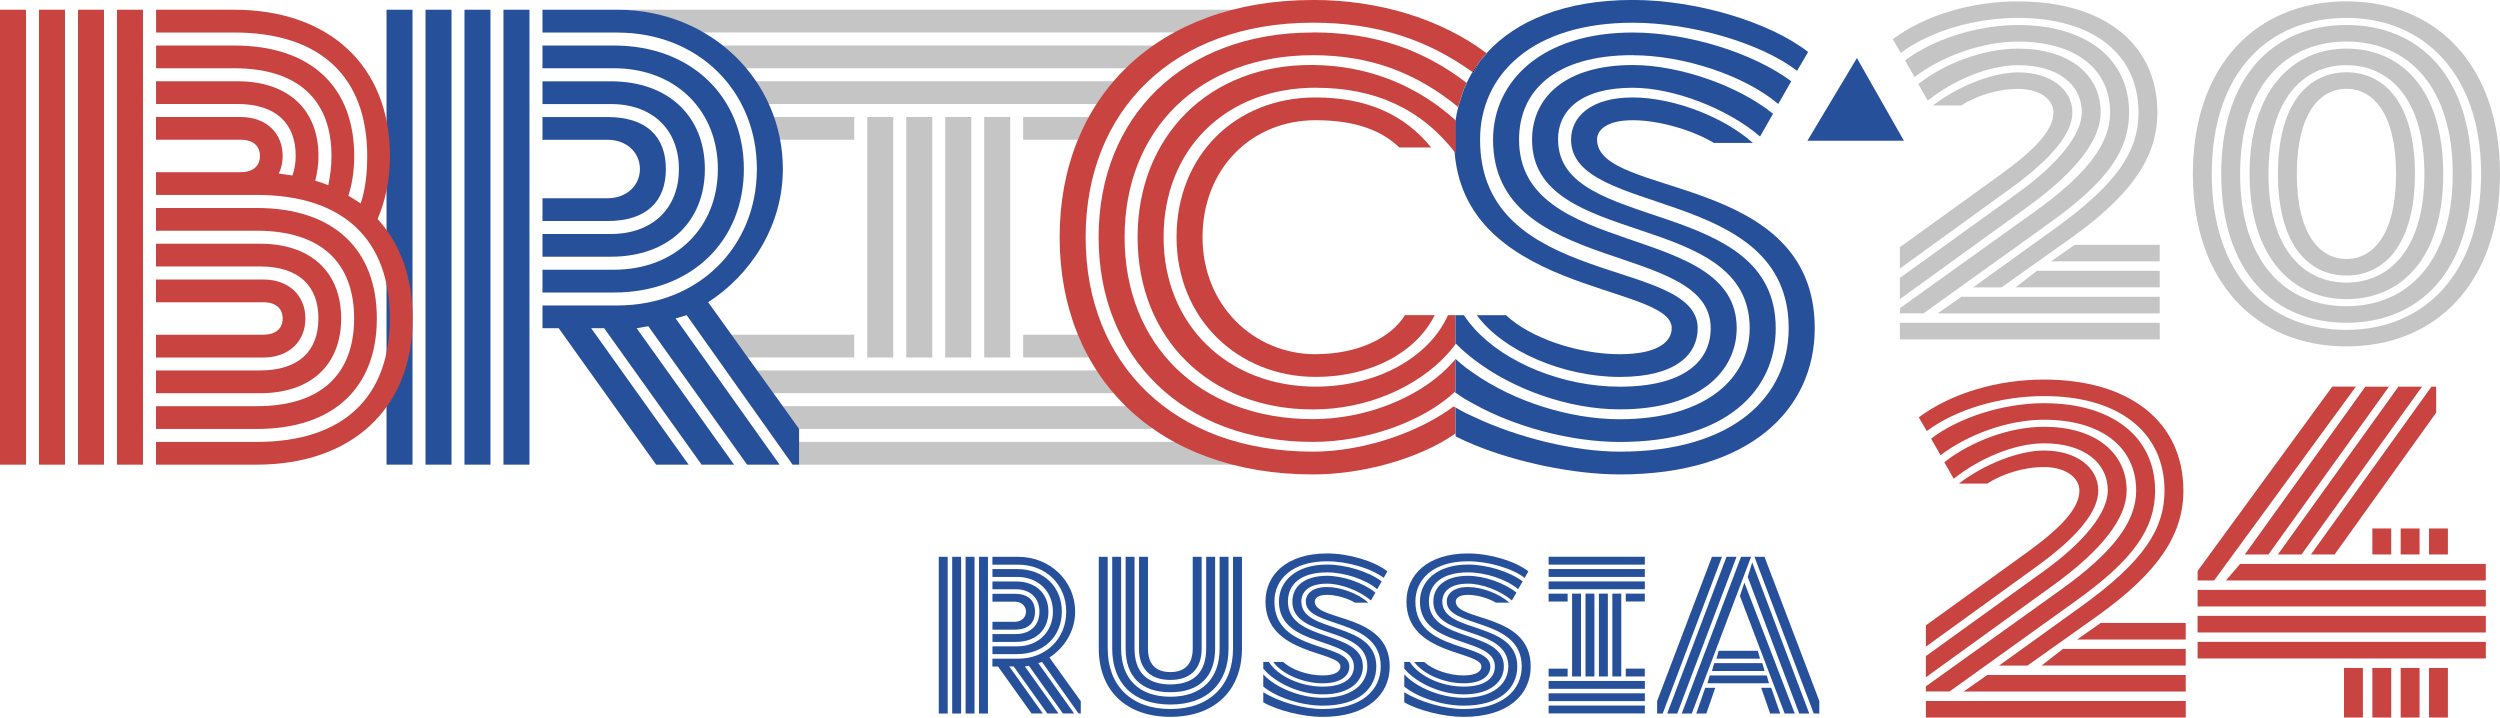
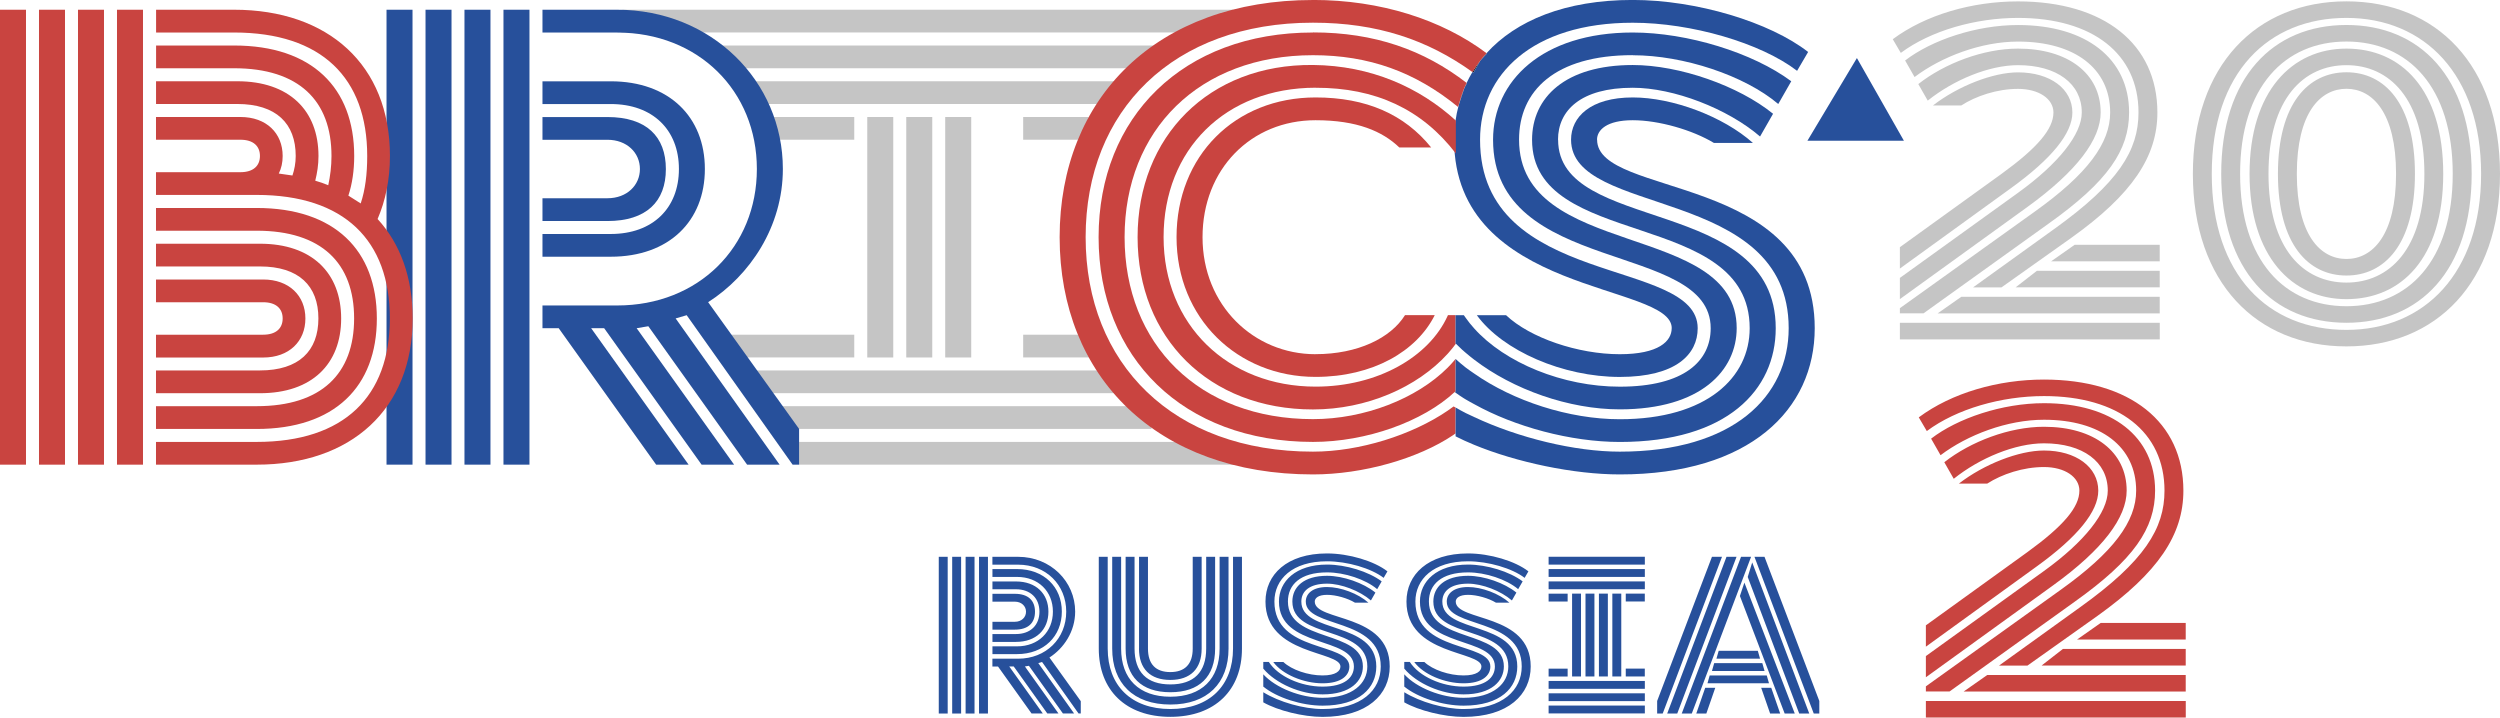
<svg xmlns="http://www.w3.org/2000/svg" width="439" height="126" viewBox="0 0 439 126" fill="none">
  <g clip-path="url(#clip0_112_2)">
    <path d="M216.552 1.708H109.175V5.701H216.552V1.708Z" fill="#C5C5C5" />
    <path d="M202.691 7.993H126.394V11.985H202.691V7.993Z" fill="#C5C5C5" />
    <path d="M197.527 14.268H132.15V18.261H197.527V14.268Z" fill="#C5C5C5" />
    <path d="M150.009 20.544H134.228V24.536H150.009V20.544Z" fill="#C5C5C5" />
    <path d="M150.009 58.774H127.478V62.766H150.009V58.774Z" fill="#C5C5C5" />
    <path d="M197.38 65.05H132.15V69.042H197.38V65.05Z" fill="#C5C5C5" />
    <path d="M202.199 71.325H136.428V75.318H202.199V71.325Z" fill="#C5C5C5" />
    <path d="M216.963 77.601H140.312V81.593H216.963V77.601Z" fill="#C5C5C5" />
    <path d="M156.857 20.544H152.292V62.774H156.857V20.544Z" fill="#C5C5C5" />
    <path d="M163.706 20.544H159.141V62.774H163.706V20.544Z" fill="#C5C5C5" />
    <path d="M170.545 20.544H165.979V62.774H170.545V20.544Z" fill="#C5C5C5" />
-     <path d="M177.394 20.544H172.828V62.774H177.394V20.544Z" fill="#C5C5C5" />
    <path d="M191.155 20.544H179.668V24.536H191.155V20.544Z" fill="#C5C5C5" />
    <path d="M192.617 58.774H179.668V62.766H192.617V58.774Z" fill="#C5C5C5" />
    <path d="M72.438 1.709H67.873V81.593H72.438V1.709Z" fill="#27509B" />
    <path d="M79.287 1.708H74.722V81.593H79.287V1.708Z" fill="#27509B" />
    <path d="M86.127 1.709H81.561V81.593H86.127V1.709Z" fill="#27509B" />
    <path d="M92.975 1.708H88.409V81.593H92.975V1.708Z" fill="#27509B" />
    <path d="M115.219 81.593L98.107 57.632H95.258V53.64H108.379C122.642 53.64 132.906 43.372 132.906 29.679C132.906 15.985 122.642 5.717 108.379 5.717H95.258V1.709H108.379C124.916 1.709 137.471 14.26 137.471 29.67C137.471 39.832 131.658 48.391 124.35 53.065L140.321 75.318V81.593H139.179L120.581 55.349L118.643 55.915L136.896 81.593H131.19L113.848 57.287L111.795 57.632L128.907 81.593H123.2L106.088 57.632H103.806L120.918 81.593H115.211H115.219Z" fill="#27509B" />
-     <path d="M95.258 51.356V47.364H107.804C118.643 47.364 126.058 39.947 126.058 29.679C126.058 19.411 118.643 11.985 107.804 11.985H95.258V7.993H107.804C121.492 7.993 130.623 17.119 130.623 29.679C130.623 42.238 121.501 51.364 107.804 51.364H95.258V51.356Z" fill="#27509B" />
    <path d="M95.258 45.08V41.088H107.238C114.653 41.088 119.218 36.521 119.218 29.678C119.218 22.836 114.653 18.269 107.238 18.269H95.258V14.277H107.238C117.502 14.277 123.775 20.552 123.775 29.678C123.775 38.805 117.502 45.08 107.238 45.08H95.258Z" fill="#27509B" />
    <path d="M95.258 38.804V34.812H106.663C110.087 34.812 112.37 32.529 112.37 29.678C112.37 26.828 110.087 24.544 106.663 24.544H95.258V20.552H106.663C113.511 20.552 116.927 23.978 116.927 29.687C116.927 35.396 113.503 38.813 106.663 38.813H95.258V38.804Z" fill="#27509B" />
    <path d="M258.733 12.782L259.923 10.654C259.423 11.303 258.963 11.968 258.544 12.658C258.601 12.699 258.667 12.741 258.725 12.782H258.733Z" fill="#222221" />
    <path d="M257.591 14.605C257.591 14.605 257.55 14.58 257.534 14.564C257.402 14.835 257.287 15.106 257.164 15.385L257.591 14.605Z" fill="#222221" />
    <path d="M231.011 62.199C220.173 62.199 211.165 53.64 211.165 41.655C211.165 29.67 219.721 21.111 231.011 21.111C238.311 21.111 242.761 23.05 245.726 25.9H251.317C246.637 20.084 239.912 17.111 231.011 17.111C216.864 17.111 206.6 27.378 206.6 41.647C206.6 55.915 217.323 66.183 231.011 66.183C241.086 66.183 248.788 61.665 251.941 55.34H246.719C244.215 59.365 238.41 62.191 231.011 62.191V62.199Z" fill="#C94440" />
    <path d="M261.106 9.397C261.106 9.397 261.057 9.364 261.032 9.348C260.646 9.775 260.277 10.21 259.932 10.654L261.106 9.397Z" fill="#222221" />
    <path d="M256.154 18.408L257.164 15.386C256.746 16.363 256.425 17.373 256.154 18.408Z" fill="#222221" />
    <path d="M293.548 57.632C293.548 59.916 291.266 62.199 284.426 62.199C277.126 62.199 268.685 59.349 264.464 55.349H259.332C263.898 61.624 274.507 66.191 284.426 66.191C294.345 66.191 298.114 62.199 298.114 57.632C298.114 45.081 259.899 50.781 259.899 24.536C259.899 13.127 269.03 3.992 286.708 3.992C296.972 3.992 309.182 7.533 315.57 12.437L317.508 9.126C310.775 3.877 297.884 -0.008 286.708 -0.008C274.827 -0.008 266.205 3.631 261.032 9.34C261.057 9.356 261.081 9.373 261.106 9.389L259.932 10.646L258.741 12.774C258.684 12.732 258.618 12.691 258.561 12.65C258.183 13.266 257.854 13.907 257.542 14.556C257.559 14.572 257.583 14.581 257.6 14.597L257.173 15.377L256.163 18.4C255.637 20.355 255.342 22.401 255.342 24.528C255.342 51.915 293.556 49.631 293.556 57.624L293.548 57.632Z" fill="#27509B" />
    <path d="M255.433 68.844C255.482 68.885 255.539 68.918 255.597 68.951V68.68C255.539 68.73 255.49 68.787 255.433 68.844Z" fill="#222221" />
    <path d="M231.012 15.41C241.539 15.394 249.676 19.172 255.646 26.951V21.169C249.257 15.345 240.751 11.508 230.561 11.41C212.307 11.229 199.761 23.961 199.761 41.655C199.761 59.349 212.307 71.9 230.561 71.9C239.971 71.9 248.847 68.023 254.201 62.133C254.283 62.043 254.357 61.953 254.439 61.862C254.874 61.37 255.276 60.868 255.654 60.351C255.145 59.834 254.652 59.308 254.201 58.766C254.636 59.283 255.104 59.792 255.596 60.285V55.34H254.258C254.242 55.381 254.217 55.431 254.201 55.472C250.949 62.643 241.958 67.892 231.021 67.892C215.616 67.892 204.326 57.049 204.326 41.647C204.326 26.245 215.165 15.427 231.021 15.402L231.012 15.41Z" fill="#C94440" />
    <path d="M230.561 5.709C207.742 5.709 192.913 20.544 192.913 41.655C192.913 62.766 207.742 77.601 230.561 77.601C239.955 77.601 249.874 74.019 255.433 68.844C255.49 68.795 255.539 68.738 255.597 68.68V63.029C255.162 63.554 254.702 64.072 254.201 64.573C248.757 70.003 239.626 73.6 230.561 73.6C210.6 73.6 197.478 60.474 197.478 41.647C197.478 22.819 210.6 9.693 230.561 9.693C240.373 9.693 248.502 12.617 256.032 18.778L256.155 18.4C256.434 17.365 256.755 16.355 257.165 15.377C257.28 15.098 257.403 14.827 257.535 14.556C250.022 8.765 241.367 5.692 230.553 5.692L230.561 5.709Z" fill="#C94440" />
    <path d="M230.56 -8.64267e-05C203.184 -8.64267e-05 186.072 17.119 186.072 41.655C186.072 66.191 203.184 83.31 230.56 83.31C239.346 83.31 249.027 80.533 255.169 76.41C255.317 76.311 255.448 76.204 255.596 76.106V71.563C255.481 71.498 255.366 71.44 255.251 71.374C254.914 71.629 254.561 71.876 254.2 72.122C247.951 76.385 238.738 79.309 230.56 79.309C206.034 79.309 190.638 63.908 190.638 41.647C190.638 19.386 206.034 3.984 230.56 3.984C241.883 3.984 250.727 7.023 258.56 12.65C258.979 11.96 259.439 11.295 259.94 10.646C260.284 10.194 260.654 9.759 261.04 9.34C253.174 3.442 242.392 -0.008 230.568 -0.008L230.56 -8.64267e-05Z" fill="#C94440" />
    <path d="M286.709 9.701C295.61 9.701 306.333 13.242 312.262 18.261L314.544 14.268C307.811 9.249 296.291 5.709 286.709 5.709C270.738 5.709 262.182 14.268 262.182 24.536C262.182 48.498 300.397 42.23 300.397 57.632C300.397 63.341 295.831 67.9 284.426 67.9C274.466 67.9 264.259 63.719 258.84 57.64C258.306 57.041 257.805 56.433 257.37 55.8C257.264 55.652 257.149 55.504 257.05 55.348H255.597V60.293C255.597 60.293 255.63 60.334 255.654 60.351C256.015 60.712 256.385 61.074 256.771 61.427C256.968 61.599 257.173 61.772 257.37 61.944C257.847 62.355 258.339 62.749 258.84 63.136C265.705 68.409 275.525 71.884 284.426 71.884C298.689 71.884 304.962 65.033 304.962 57.615C304.962 38.788 266.747 45.631 266.747 24.52C266.747 15.96 273.021 9.685 286.709 9.685V9.701Z" fill="#27509B" />
    <path d="M280.435 24.536C280.435 22.828 282.143 21.111 286.708 21.111C291.274 21.111 297.202 22.82 300.971 25.103H307.819C302.572 20.421 293.671 17.111 286.716 17.111C279.302 17.111 275.878 20.536 275.878 24.528C275.878 38.221 314.092 32.521 314.092 57.624C314.092 69.609 304.395 79.31 284.434 79.31C276.526 79.31 266.632 76.886 258.848 73.223C258.355 72.993 257.846 72.771 257.378 72.533C256.762 72.221 256.179 71.892 255.604 71.564V76.624C256.614 77.141 257.707 77.634 258.856 78.11C266.312 81.183 276.354 83.31 284.442 83.31C307.261 83.31 318.666 71.9 318.666 57.632C318.666 30.245 280.451 34.804 280.451 24.536H280.435Z" fill="#27509B" />
    <path d="M273.587 24.536C273.587 19.402 277.577 15.41 286.708 15.41C293.893 15.41 303.36 19.066 309.067 23.97L311.35 19.977C305.306 15.073 294.919 11.418 286.708 11.418C274.843 11.418 269.03 17.127 269.03 24.544C269.03 43.947 307.244 36.529 307.244 57.64C307.244 66.2 299.83 73.617 284.426 73.617C275.508 73.617 265.704 70.397 258.84 65.575C258.347 65.23 257.83 64.893 257.37 64.532C256.754 64.047 256.155 63.546 255.604 63.037V68.96C256.064 69.288 256.532 69.617 257.033 69.929C257.148 70.003 257.271 70.069 257.386 70.142C257.854 70.43 258.363 70.693 258.856 70.964C265.959 74.923 275.804 77.609 284.442 77.609C303.262 77.609 311.818 68.475 311.818 57.64C311.818 34.246 273.603 41.096 273.603 24.544L273.587 24.536Z" fill="#27509B" />
    <path d="M0 81.593V1.708H4.565V81.593H0ZM6.848 81.593V1.708H11.414V81.593H6.848ZM13.696 81.593V1.708H18.262V81.593H13.696ZM20.544 81.593V1.708H25.11V81.593H20.544ZM27.392 81.593V77.601H45.071C60.467 77.601 68.456 69.608 68.456 55.915C68.456 42.222 60.467 34.229 45.071 34.229H27.392V30.237H42.222C44.504 30.237 45.646 29.095 45.646 27.387C45.646 25.678 44.504 24.536 42.222 24.536H27.392V20.544H42.222C46.787 20.544 49.636 23.394 49.636 27.395C49.636 28.537 49.406 29.563 48.955 30.475L51.352 30.82C51.697 29.793 51.927 28.652 51.927 27.395C51.927 21.686 48.503 18.26 41.663 18.26H27.401V14.268H41.663C50.786 14.268 55.926 19.402 55.926 27.395C55.926 28.988 55.696 30.36 55.359 31.732C56.156 31.962 56.846 32.192 57.642 32.529C57.987 30.927 58.209 29.218 58.209 27.395C58.209 17.694 52.502 11.985 41.097 11.985H27.409V7.992H41.097C54.785 7.992 62.199 15.41 62.199 27.395C62.199 29.908 61.855 32.299 61.173 34.352L63.341 35.724C64.137 33.326 64.482 30.59 64.482 27.395C64.482 13.701 56.493 5.709 41.097 5.709H27.409V1.708H41.097C57.634 1.708 68.473 11.41 68.473 27.387C68.473 31.609 67.676 35.264 66.305 38.459C70.296 42.797 72.463 48.727 72.463 55.915C72.463 71.892 61.624 81.593 45.087 81.593H27.409H27.392ZM27.392 75.317V71.325H45.071C56.476 71.325 62.183 65.616 62.183 55.915C62.183 46.214 56.476 40.513 45.071 40.513H27.392V36.521H45.071C58.759 36.521 66.174 43.938 66.174 55.923C66.174 67.908 58.759 75.326 45.071 75.326H27.392V75.317ZM27.392 69.042V65.049H45.646C52.494 65.049 55.91 61.624 55.91 55.915C55.91 50.206 52.486 46.789 45.646 46.789H27.392V42.797H45.646C54.768 42.797 59.908 47.931 59.908 55.923C59.908 63.916 54.776 69.05 45.646 69.05H27.392V69.042ZM27.392 62.766V58.774H46.212C48.495 58.774 49.636 57.632 49.636 55.923C49.636 54.215 48.495 53.073 46.212 53.073H27.392V49.081H46.212C50.778 49.081 53.627 51.931 53.627 55.931C53.627 59.932 50.778 62.782 46.212 62.782H27.392V62.766Z" fill="#C94440" />
    <path d="M346.477 50.461L360.666 40.25C372.03 32.118 375.52 26.393 375.52 19.747C375.52 9.455 367.473 3.146 354.36 3.146C346.896 3.146 339.013 5.389 333.782 9.29L332.37 6.884C338.175 2.571 346.313 0.246 354.36 0.246C369.46 0.246 378.837 7.713 378.837 19.755C378.837 27.477 374.444 34.114 363.737 41.754L351.453 50.469H346.477V50.461ZM333.618 55.028V54.116L357.266 37.186C366.561 30.549 370.544 25.152 370.544 19.755C370.544 12.034 364.32 7.302 354.368 7.302C347.897 7.302 340.926 9.956 336.197 13.529L334.538 10.621C339.185 7.048 346.986 4.395 354.368 4.395C366.315 4.395 373.869 10.284 373.869 19.747C373.869 26.384 370.133 31.863 359.762 39.248L337.773 55.02H333.626L333.618 55.028ZM333.618 52.539V48.801L354.36 33.859C361.495 28.717 365.56 23.567 365.56 19.747C365.56 14.679 361.158 11.443 354.36 11.443C349.301 11.443 343.077 14.014 338.512 17.669L336.853 14.761C341.501 11.114 348.3 8.535 354.36 8.535C363.154 8.535 368.877 12.938 368.877 19.739C368.877 24.471 364.73 30.032 356.018 36.34L333.618 52.523V52.539ZM333.618 47.142V43.405L351.453 30.541C357.759 25.974 360.584 22.655 360.584 19.755C360.584 17.349 358.013 15.607 354.36 15.607C350.706 15.607 346.978 16.856 344.408 18.515H339.432C343.825 15.114 349.967 12.707 354.368 12.707C360.009 12.707 363.909 15.615 363.909 19.764C363.909 23.411 360.255 27.896 353.12 33.046L333.618 47.158V47.142ZM333.618 59.595V56.687H379.256V59.595H333.618ZM340.253 55.028L344.399 52.12H379.247V55.028H340.253ZM353.941 50.461L357.677 47.553H379.247V50.461H353.941ZM360.165 45.894L364.311 42.986H379.247V45.894H360.165Z" fill="#C5C5C5" />
    <path d="M385.069 30.533C385.069 11.443 396.269 0.238 412.035 0.238C427.8 0.238 439 11.443 439 30.533C439 49.623 427.8 60.827 412.035 60.827C396.269 60.827 385.069 49.623 385.069 30.533ZM435.683 30.533C435.683 13.102 425.723 3.146 412.035 3.146C398.347 3.146 388.387 12.691 388.387 30.533C388.387 48.374 398.347 57.928 412.035 57.928C425.723 57.928 435.683 47.964 435.683 30.533ZM390.045 30.533C390.045 13.521 399.176 4.387 412.035 4.387C424.893 4.387 434.024 13.513 434.024 30.533C434.024 47.553 424.902 56.679 412.035 56.679C399.168 56.679 390.045 47.545 390.045 30.533ZM430.699 30.533C430.699 15.18 422.816 7.294 412.035 7.294C401.253 7.294 393.363 15.18 393.363 30.533C393.363 45.886 401.245 53.771 412.035 53.771C422.824 53.771 430.699 45.886 430.699 30.533ZM395.021 30.533C395.021 16.01 402.485 8.535 412.026 8.535C421.568 8.535 429.032 15.591 429.032 30.533C429.032 45.475 421.568 52.531 412.026 52.531C402.485 52.531 395.021 45.064 395.021 30.533ZM425.723 30.533C425.723 17.25 419.499 11.443 412.035 11.443C404.571 11.443 398.347 17.25 398.347 30.533C398.347 43.815 404.571 49.623 412.035 49.623C419.499 49.623 425.723 43.815 425.723 30.533ZM400.005 30.533C400.005 18.08 405.4 12.691 412.035 12.691C418.669 12.691 424.064 18.088 424.064 30.533C424.064 42.978 418.669 48.383 412.035 48.383C405.4 48.383 400.005 42.986 400.005 30.533ZM420.747 30.533C420.747 19.747 416.6 15.591 412.035 15.591C407.469 15.591 403.323 19.739 403.323 30.533C403.323 41.327 407.469 45.475 412.035 45.475C416.6 45.475 420.747 41.327 420.747 30.533Z" fill="#C5C5C5" />
    <path d="M351.042 116.866L365.231 106.655C376.595 98.523 380.085 92.798 380.085 86.152C380.085 75.86 372.038 69.551 358.925 69.551C351.461 69.551 343.578 71.794 338.348 75.695L336.936 73.289C342.741 68.976 350.878 66.651 358.925 66.651C374.025 66.651 383.402 74.118 383.402 86.16C383.402 93.882 379.001 100.519 368.302 108.159L356.026 116.874H351.05L351.042 116.866ZM338.184 121.433V120.521L361.832 103.591C371.127 96.954 375.109 91.557 375.109 86.16C375.109 78.439 368.885 73.707 358.933 73.707C352.463 73.707 345.492 76.361 340.762 79.934L339.103 77.026C343.751 73.453 351.551 70.8 358.933 70.8C370.88 70.8 378.435 76.689 378.435 86.152C378.435 92.789 374.699 98.268 364.328 105.653L342.338 121.425H338.192L338.184 121.433ZM338.184 118.944V115.206L358.925 100.265C366.06 95.122 370.125 89.972 370.125 86.152C370.125 81.084 365.732 77.847 358.925 77.847C353.867 77.847 347.643 80.419 343.077 84.074L341.419 81.166C346.066 77.519 352.873 74.94 358.925 74.94C367.719 74.94 373.442 79.343 373.442 86.144C373.442 90.876 369.296 96.437 360.584 102.745L338.184 118.928V118.944ZM338.184 113.547V109.81L356.018 96.946C362.324 92.379 365.141 89.06 365.141 86.16C365.141 83.754 362.571 82.012 358.917 82.012C355.263 82.012 351.535 83.261 348.957 84.92H343.981C348.382 81.519 354.516 79.112 358.917 79.112C364.558 79.112 368.458 82.02 368.458 86.169C368.458 89.816 364.804 94.301 357.669 99.451L338.175 113.564L338.184 113.547ZM338.184 126V123.092H383.821V126H338.184ZM344.818 121.433L348.965 118.525H383.813V121.433H344.818ZM358.506 116.866L362.242 113.958H383.813V116.866H358.506ZM364.73 112.299L368.877 109.391H383.813V112.299H364.73Z" fill="#C94440" />
-     <path d="M385.898 101.924V100.264L409.546 67.892H413.693L388.805 101.924H385.898ZM385.898 106.491V103.583H436.512V106.491H385.898ZM385.898 111.058V108.15H436.512V111.058H385.898ZM385.898 115.625V112.717H436.512V115.625H385.898ZM390.874 101.932L393.362 99.024H436.504V101.932H390.866H390.874ZM394.192 97.365L415.352 67.9H419.498L398.338 97.365H394.192ZM399.997 97.365L421.157 67.9H425.304L404.144 97.365H399.997ZM405.802 97.365L426.962 67.9H427.792V72.467L409.957 97.365H405.81H405.802ZM411.607 126V117.285H414.925V126H411.607ZM416.583 97.365V92.797H419.901V97.365H416.583ZM416.583 126V117.285H419.901V126H416.583ZM421.559 97.365V92.797H424.877V97.365H421.559ZM421.559 126V117.285H424.877V126H421.559ZM426.535 97.365V92.797H429.853V97.365H426.535ZM426.535 126V117.285H429.853V126H426.535Z" fill="#C94440" />
    <path d="M326.072 10.194L317.385 24.709H334.324L326.072 10.194Z" fill="#27509B" />
    <path d="M164.847 125.294V97.776H166.415V125.294H164.847ZM167.203 125.294V97.776H168.772V125.294H167.203ZM169.56 125.294V97.776H171.128V125.294H169.56ZM171.916 125.294V97.776H173.485V125.294H171.916ZM181.146 125.294L175.25 117.038H174.265V115.667H178.781C183.691 115.667 187.23 112.126 187.23 107.411C187.23 102.696 183.691 99.156 178.781 99.156H174.265V97.776H178.781C184.479 97.776 188.799 102.105 188.799 107.403C188.799 110.902 186.795 113.851 184.282 115.461L189.784 123.125V125.286H189.39L182.985 116.242L182.32 116.439L188.61 125.286H186.647L180.678 116.915L179.972 117.03L185.867 125.286H183.905L178.009 117.03H177.221L183.116 125.286H181.154L181.146 125.294ZM174.273 114.878V113.498H178.6C182.336 113.498 184.89 110.943 184.89 107.403C184.89 103.862 182.336 101.308 178.6 101.308H174.273V99.928H178.6C183.314 99.928 186.458 103.074 186.458 107.395C186.458 111.715 183.314 114.861 178.6 114.861H174.273V114.878ZM174.273 112.718V111.338H178.403C180.957 111.338 182.525 109.769 182.525 107.411C182.525 105.054 180.957 103.476 178.403 103.476H174.273V102.105H178.403C181.942 102.105 184.102 104.265 184.102 107.411C184.102 110.557 181.942 112.718 178.403 112.718H174.273ZM174.273 110.557V109.185H178.206C179.389 109.185 180.169 108.397 180.169 107.419C180.169 106.442 179.38 105.653 178.206 105.653H174.273V104.273H178.206C180.563 104.273 181.745 105.456 181.745 107.419C181.745 109.383 180.563 110.565 178.206 110.565H174.273V110.557Z" fill="#27509B" />
    <path d="M192.945 113.892V97.776H194.514V113.892C194.514 120.382 198.636 124.505 205.517 124.505C212.397 124.505 216.519 120.382 216.519 113.892V97.776H218.088V113.892C218.088 121.162 213.375 125.877 205.517 125.877C197.659 125.877 192.945 121.162 192.945 113.892ZM195.302 113.892V97.776H196.87V113.892C196.87 119.199 200.015 122.345 205.517 122.345C211.018 122.345 214.163 119.199 214.163 113.892V97.776H215.731V113.892C215.731 119.987 211.995 123.717 205.517 123.717C199.038 123.717 195.302 119.979 195.302 113.892ZM197.659 113.892V97.776H199.227V113.892C199.227 118.016 201.386 120.184 205.517 120.184C209.647 120.184 211.806 118.024 211.806 113.892V97.776H213.375V113.892C213.375 118.804 210.624 121.556 205.517 121.556C200.409 121.556 197.659 118.804 197.659 113.892ZM200.015 113.892V97.776H201.583V113.892C201.583 116.644 202.963 118.016 205.508 118.016C208.054 118.016 209.441 116.636 209.441 113.892V97.776H211.01V113.892C211.01 117.433 209.047 119.396 205.508 119.396C201.969 119.396 200.007 117.433 200.007 113.892H200.015Z" fill="#27509B" />
    <path d="M221.832 117.424V116.241H222.809C224.419 118.755 228.393 120.57 232.244 120.57C236.095 120.57 237.745 119.001 237.745 117.03C237.745 111.723 224.583 113.884 224.583 105.628C224.583 102.088 227.531 99.139 233.032 99.139C236.333 99.139 240.299 100.355 242.623 102.088L241.834 103.46C239.79 101.727 236.095 100.511 233.032 100.511C228.319 100.511 226.159 102.671 226.159 105.62C226.159 112.89 239.322 110.532 239.322 117.022C239.322 119.576 237.162 121.934 232.252 121.934C228.401 121.934 224.041 120.045 221.84 117.416L221.832 117.424ZM221.832 120.57V118.41C224.033 120.809 228.393 122.534 232.244 122.534C237.548 122.534 240.102 119.979 240.102 117.03C240.102 109.76 226.939 112.315 226.939 105.628C226.939 103.074 228.943 101.111 233.032 101.111C235.865 101.111 239.437 102.367 241.522 104.06L240.734 105.44C238.772 103.747 235.512 102.491 233.032 102.491C229.887 102.491 228.516 103.862 228.516 105.637C228.516 111.337 241.678 108.98 241.678 117.038C241.678 120.776 238.731 123.914 232.252 123.914C228.557 123.914 224.197 122.501 221.84 120.57H221.832ZM221.832 123.322V121.556C224.624 123.289 228.943 124.505 232.244 124.505C239.116 124.505 242.458 121.162 242.458 117.038C242.458 108.388 229.296 110.36 229.296 105.637C229.296 104.257 230.478 103.082 233.032 103.082C235.43 103.082 238.492 104.224 240.299 105.834H237.942C236.645 105.045 234.6 104.454 233.032 104.454C231.464 104.454 230.872 105.045 230.872 105.637C230.872 109.177 244.035 107.6 244.035 117.038C244.035 121.95 240.11 125.885 232.244 125.885C228.828 125.885 224.386 124.784 221.832 123.33V123.322ZM223.597 116.25H225.363C226.816 117.63 229.723 118.607 232.236 118.607C234.592 118.607 235.38 117.819 235.38 117.038C235.38 114.286 222.218 115.075 222.218 105.637C222.218 100.922 225.954 97.184 233.024 97.184C236.875 97.184 241.317 98.523 243.633 100.33L242.967 101.472C240.767 99.78 236.563 98.564 233.024 98.564C226.931 98.564 223.786 101.71 223.786 105.637C223.786 114.681 236.949 112.709 236.949 117.038C236.949 118.607 235.569 119.987 232.236 119.987C228.902 119.987 225.166 118.418 223.589 116.25H223.597Z" fill="#27509B" />
    <path d="M246.589 117.424V116.241H247.566C249.175 118.755 253.15 120.57 257.001 120.57C260.852 120.57 262.502 119.001 262.502 117.03C262.502 111.723 249.34 113.884 249.34 105.628C249.34 102.088 252.287 99.139 257.789 99.139C261.09 99.139 265.056 100.355 267.379 102.088L266.591 103.46C264.547 101.727 260.852 100.511 257.789 100.511C253.076 100.511 250.916 102.671 250.916 105.62C250.916 112.89 264.079 110.532 264.079 117.022C264.079 119.576 261.919 121.934 257.009 121.934C253.158 121.934 248.798 120.045 246.597 117.416L246.589 117.424ZM246.589 120.57V118.41C248.789 120.809 253.15 122.534 257.001 122.534C262.305 122.534 264.859 119.979 264.859 117.03C264.859 109.76 251.696 112.315 251.696 105.628C251.696 103.074 253.7 101.111 257.789 101.111C260.622 101.111 264.194 102.367 266.279 104.06L265.491 105.44C263.528 103.747 260.269 102.491 257.789 102.491C254.644 102.491 253.273 103.862 253.273 105.637C253.273 111.337 266.435 108.98 266.435 117.038C266.435 120.776 263.487 123.914 257.009 123.914C253.314 123.914 248.954 122.501 246.597 120.57H246.589ZM246.589 123.322V121.556C249.381 123.289 253.7 124.505 257.001 124.505C263.873 124.505 267.215 121.162 267.215 117.038C267.215 108.388 254.053 110.36 254.053 105.637C254.053 104.257 255.235 103.082 257.789 103.082C260.187 103.082 263.249 104.224 265.056 105.834H262.699C261.402 105.045 259.357 104.454 257.789 104.454C256.221 104.454 255.629 105.045 255.629 105.637C255.629 109.177 268.792 107.6 268.792 117.038C268.792 121.95 264.867 125.885 257.001 125.885C253.585 125.885 249.143 124.784 246.589 123.33V123.322ZM248.354 116.25H250.12C251.573 117.63 254.48 118.607 256.992 118.607C259.349 118.607 260.137 117.819 260.137 117.038C260.137 114.286 246.975 115.075 246.975 105.637C246.975 100.922 250.711 97.184 257.781 97.184C261.632 97.184 266.074 98.523 268.389 100.33L267.724 101.472C265.524 99.78 261.32 98.564 257.781 98.564C251.688 98.564 248.543 101.71 248.543 105.637C248.543 114.681 261.706 112.709 261.706 117.038C261.706 118.607 260.326 119.987 256.992 119.987C253.659 119.987 249.923 118.418 248.346 116.25H248.354Z" fill="#27509B" />
    <path d="M271.936 99.147V97.767H288.834V99.147H271.936ZM271.936 101.307V99.927H288.834V101.307H271.936ZM271.936 103.468V102.096H288.834V103.468H271.936ZM271.936 105.628V104.248H275.277V105.628H271.936ZM271.936 118.796V117.416H275.277V118.796H271.936ZM271.936 120.956V119.576H288.834V120.956H271.936ZM271.936 123.117V121.745H288.834V123.117H271.936ZM271.936 125.277V123.897H288.834V125.277H271.936ZM276.058 118.788V104.24H277.626V118.788H276.058ZM278.414 118.788V104.24H279.982V118.788H278.414ZM280.771 118.788V104.24H282.339V118.788H280.771ZM283.127 118.788V104.24H284.696V118.788H283.127ZM285.484 105.62V104.24H288.826V105.62H285.484ZM285.484 118.788V117.408H288.826V118.788H285.484Z" fill="#27509B" />
    <path d="M290.995 125.294V123.092L300.618 97.776H302.383L291.972 125.294H290.986H290.995ZM292.76 125.294L303.172 97.776H304.937L294.525 125.294H292.76ZM295.314 125.294L305.725 97.776H307.491L297.079 125.294H295.314ZM297.867 125.294L299.436 120.776H301.201L299.633 125.294H297.867ZM299.83 119.987L300.224 118.607H310.241L310.636 119.987H299.83ZM300.618 117.827L301.012 116.447H309.461L309.855 117.827H300.618ZM301.406 115.667L301.8 114.286H308.673L309.067 115.667H301.406ZM313.386 125.294L305.528 104.659L306.316 102.302L315.16 125.294H313.395H313.386ZM315.94 125.294L306.9 101.316L307.688 98.761L317.705 125.294H315.94ZM318.494 125.294L308.082 97.776H309.847L319.471 123.092V125.294H318.485H318.494ZM310.833 125.294L309.264 120.776H311.03L312.598 125.294H310.833Z" fill="#27509B" />
  </g>
  <defs>
    <clipPath id="clip0_112_2">
      <rect width="439" height="126" fill="white" />
    </clipPath>
  </defs>
</svg>